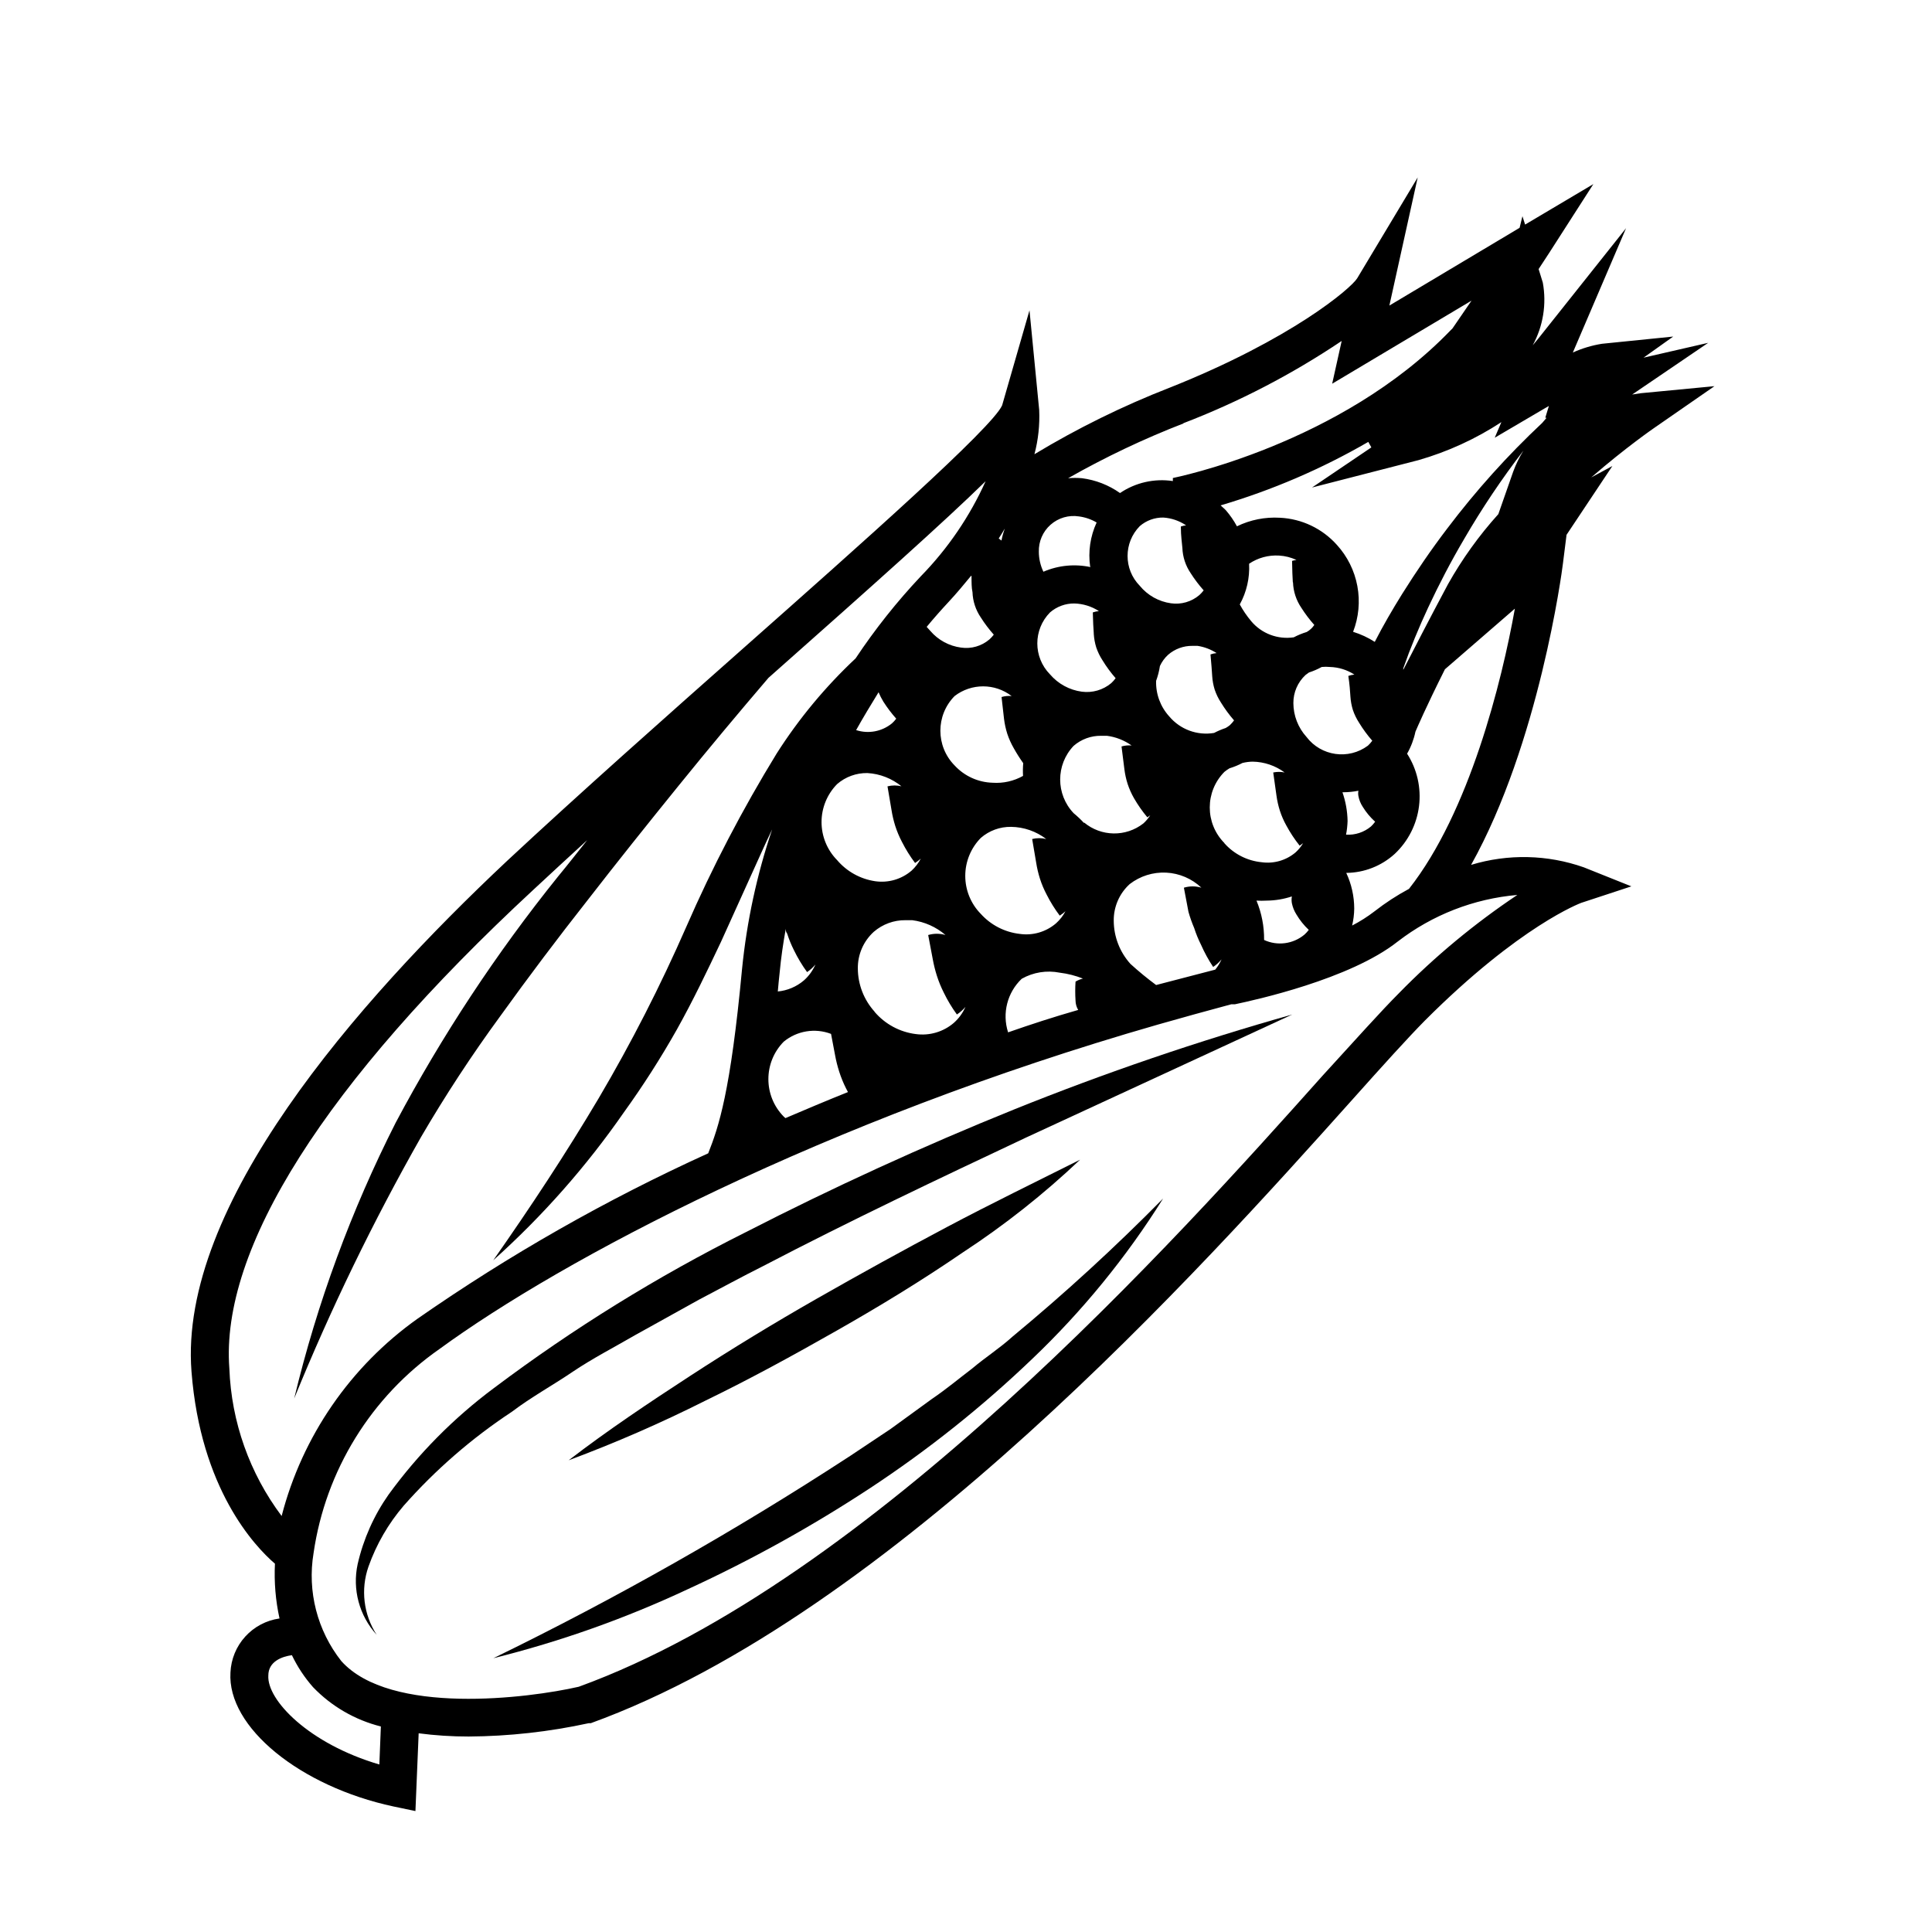
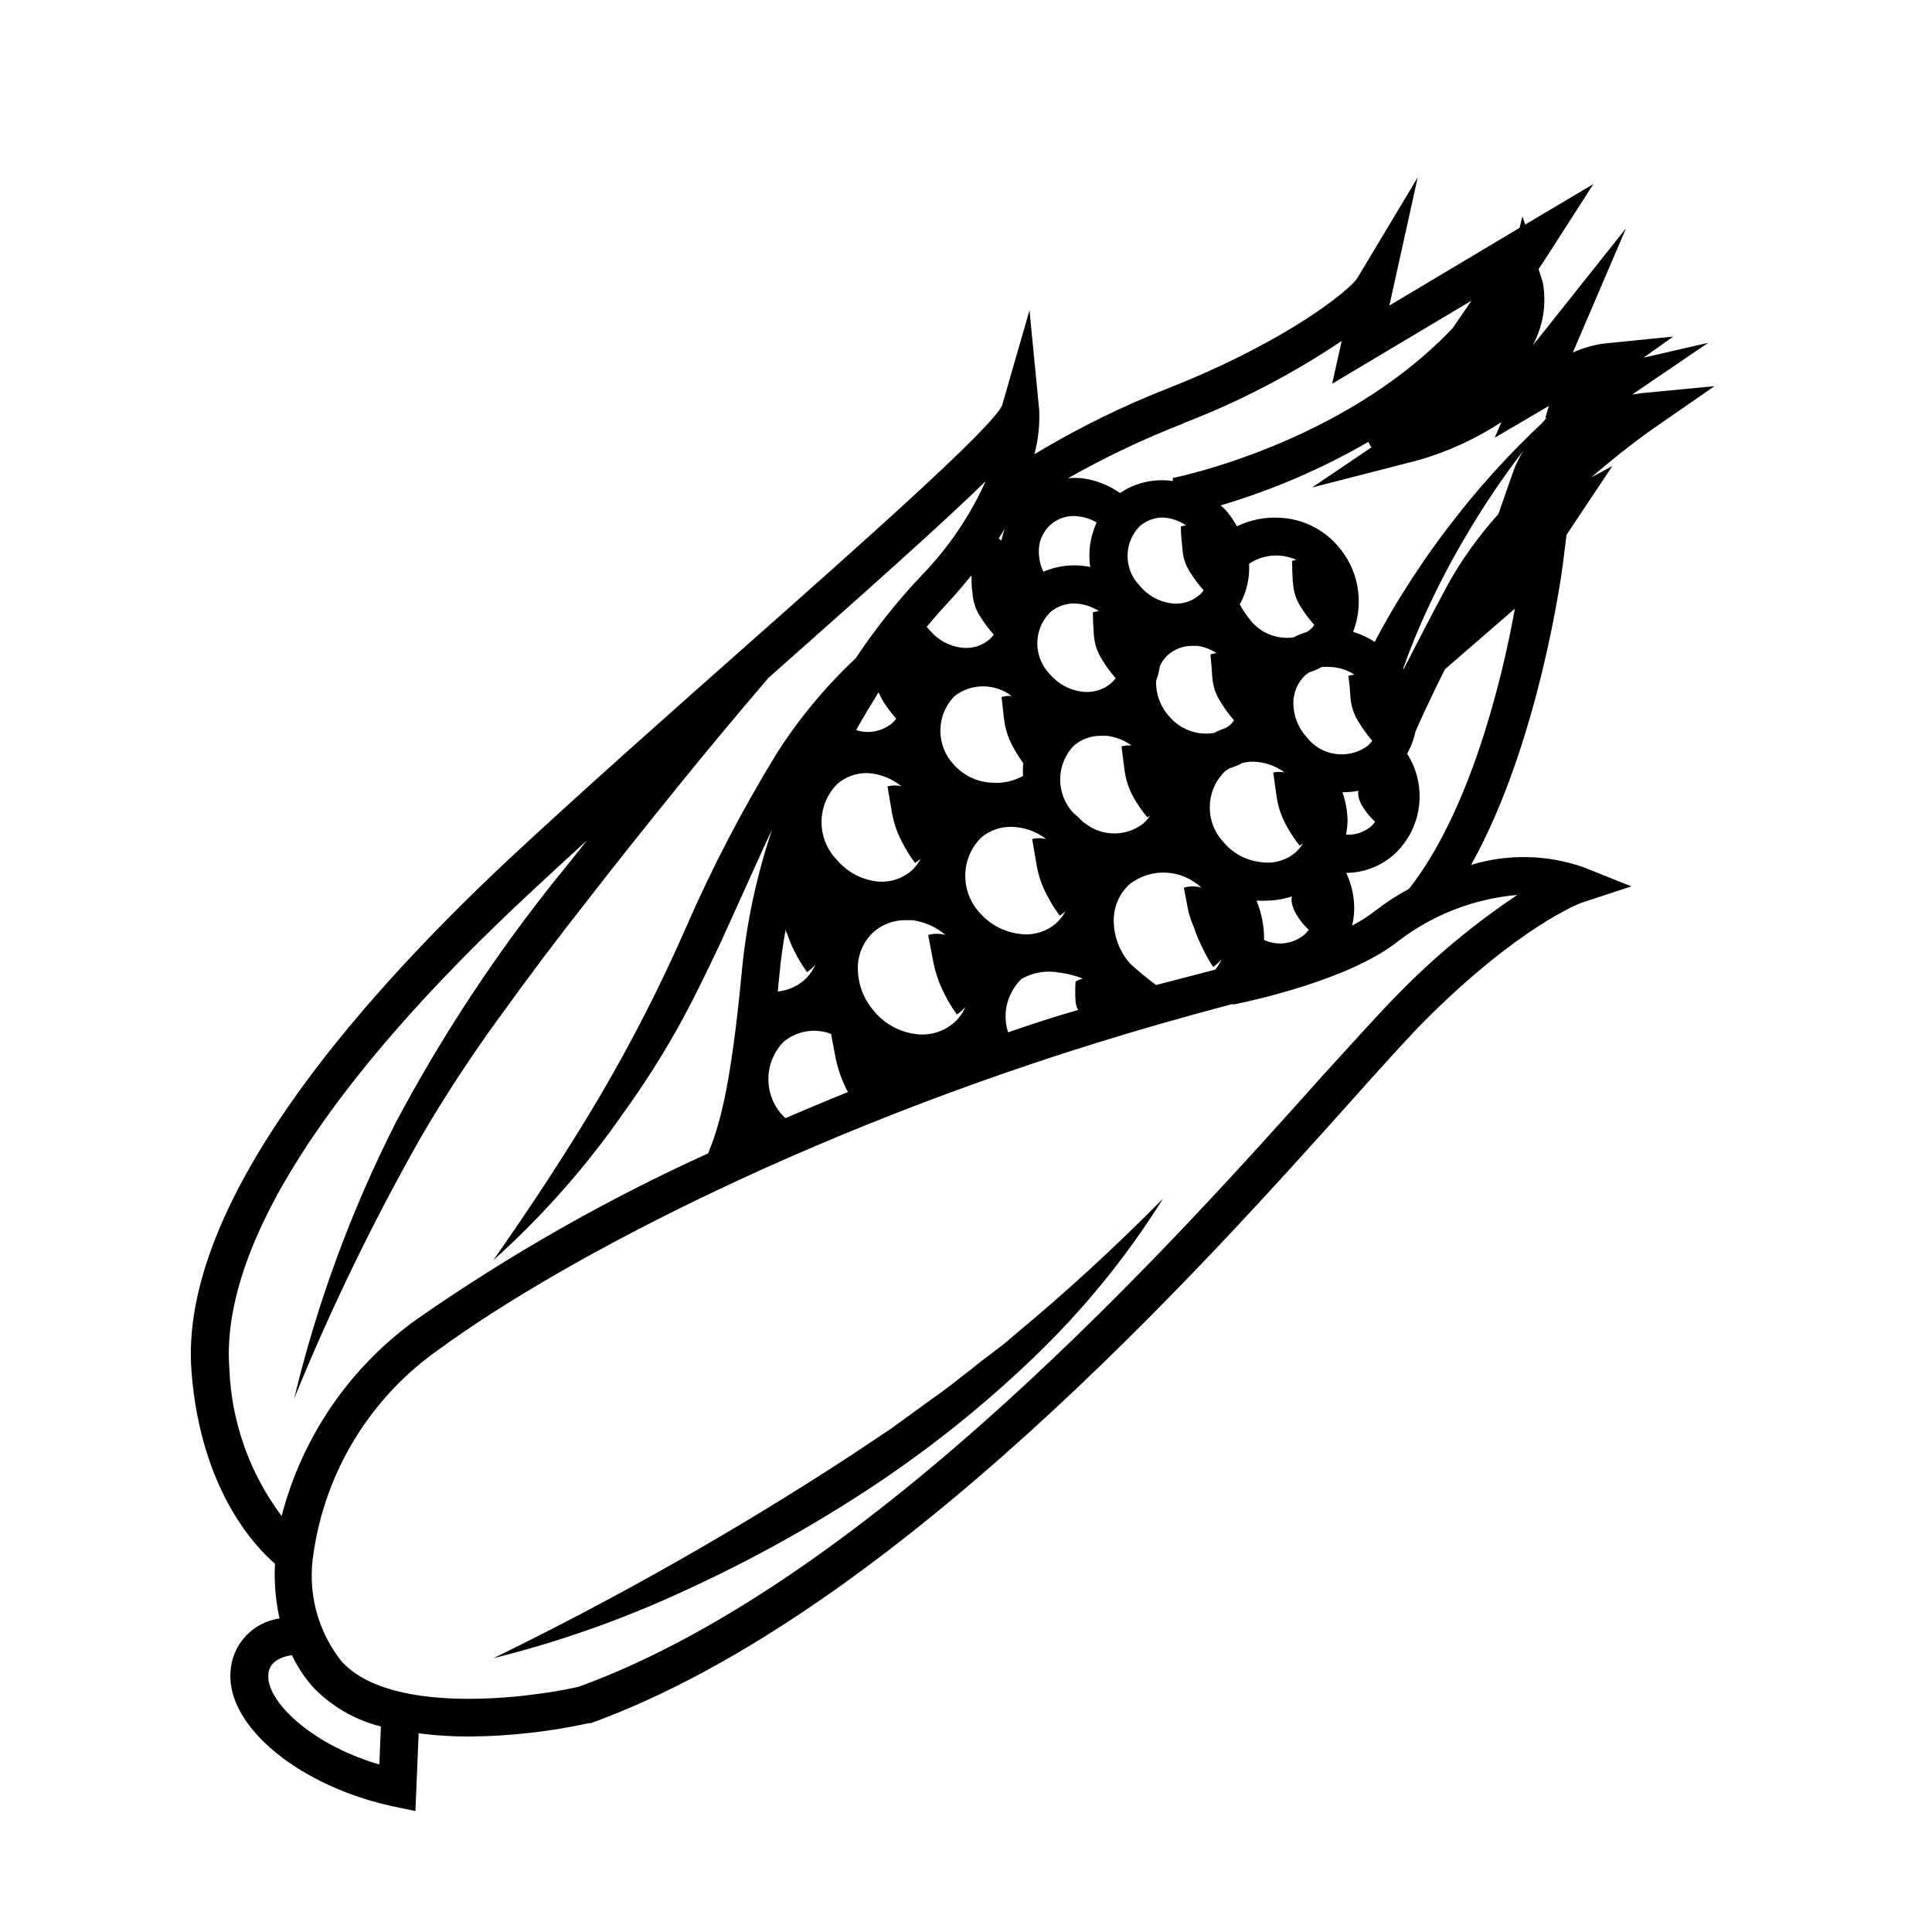
<svg xmlns="http://www.w3.org/2000/svg" fill="#000000" width="800px" height="800px" version="1.1" viewBox="144 144 512 512">
  <g>
-     <path d="m399.14 475.92c11.078-7.25 21.48-15.477 31.086-24.586-11.84 5.945-23.578 11.637-35.266 17.836-11.688 6.195-23.023 12.445-34.41 18.941-11.387 6.5-22.57 13.301-33.555 20.453-10.984 7.156-21.863 14.41-32.293 22.422 12.371-4.606 24.48-9.887 36.273-15.82 11.84-5.742 23.328-12.043 34.762-18.539 11.438-6.5 22.52-13.25 33.402-20.707z" />
    <path d="m401.71 506.61c-3.578 2.719-7.004 5.594-10.73 8.113l-10.883 7.91-11.184 7.457v-0.004c-30.254 19.715-61.703 37.535-94.164 53.355 17.77-4.422 35.066-10.562 51.641-18.34 16.668-7.668 32.734-16.578 48.066-26.652 15.367-10.109 29.785-21.59 43.074-34.309 13.301-12.672 24.961-26.953 34.711-42.523-12.688 12.879-26.023 25.102-39.949 36.629-3.328 3.023-7.258 5.543-10.582 8.363z" />
-     <path d="m341.66 470.53c-23.449 11.73-45.793 25.559-66.754 41.312-10.672 7.945-20.082 17.457-27.91 28.215-3.906 5.555-6.695 11.816-8.211 18.438-1.457 6.695 0.422 13.68 5.035 18.742-3.484-5.367-4.285-12.047-2.164-18.086 2.09-5.898 5.25-11.363 9.32-16.121 8.414-9.523 18.055-17.895 28.664-24.891 5.039-3.828 10.73-6.953 16.02-10.531s11.082-6.551 16.625-9.773l16.879-9.371c5.691-2.973 11.387-6.098 17.129-8.969 22.871-11.941 46.25-23.023 69.676-34.059l70.535-32.598 0.004 0.004c-25.039 7.059-49.68 15.469-73.809 25.191-24.117 9.742-47.797 20.574-71.039 32.496z" />
    <path d="m598.35 246.34-19.496 1.863-2.316 0.352 20.152-13.703-17.133 3.934 7.859-5.594-18.895 1.914h0.004c-2.66 0.426-5.254 1.203-7.707 2.316l14.105-32.949-23.277 29.273-1.461 1.762c2.769-5.07 3.715-10.941 2.672-16.625l-1.109-3.578 2.769-4.231 11.738-18.289-18.086 10.73-0.707-2.215-0.754 3.074-34.512 20.605 7.508-33.957-16.02 26.703c-1.613 2.672-17.434 16.172-49.727 29.02v-0.004c-12.422 4.844-24.406 10.746-35.82 17.633 1.012-3.824 1.434-7.781 1.258-11.738l-2.57-26.398-7.254 25.191c-2.621 5.945-37.484 36.828-68.215 64.035-21.512 19.043-43.781 38.793-62.977 56.68-40.004 37.582-87.059 91.336-83.633 135.32 2.418 31.086 16.676 46.25 22.117 50.934-0.242 4.871 0.164 9.75 1.211 14.512-3.5 0.492-6.711 2.191-9.086 4.805-2.375 2.613-3.758 5.977-3.914 9.504-0.906 14.508 18.488 30.23 43.227 35.52l5.793 1.211 0.855-20.605 0.004-0.004c4.391 0.574 8.816 0.859 13.25 0.855 10.688-0.07 21.344-1.254 31.789-3.527h0.555c79.754-28.918 162.12-120.91 201.52-164.9 8.414-9.422 15.113-16.828 19.598-21.363 25.191-25.191 41.262-31.086 41.363-31.137l13.301-4.375-12.594-5.039c-9.637-3.394-20.102-3.625-29.879-0.656 17.984-32.195 24.082-77.637 24.336-79.855l0.957-7.609 12.141-18.234-5.594 3.023c9.117-7.91 16.574-13.047 16.727-13.148zm-96.48 82.223c0.078 1.215 0.297 2.414 0.656 3.578 0.406 1.207 0.965 2.356 1.664 3.426 1.023 1.672 2.184 3.258 3.477 4.734-0.344 0.473-0.734 0.91-1.16 1.309-5.144 3.816-12.398 2.785-16.273-2.316-2.227-2.457-3.465-5.652-3.477-8.969-0.02-2.828 1.152-5.531 3.227-7.453l0.906-0.656c1.168-0.379 2.301-0.867 3.375-1.461 0.719-0.074 1.445-0.074 2.164 0 2.312 0.062 4.562 0.758 6.5 2.016-0.547 0.051-1.09 0.172-1.609 0.352 0.352 2.316 0.453 3.981 0.551 5.441zm-22.871 64.539c0.039-3.578-0.648-7.125-2.016-10.43 0.906 0.051 1.816 0.051 2.723 0 2.258-0.02 4.504-0.395 6.648-1.109-0.098 0.586-0.098 1.18 0 1.766 0.215 1.07 0.625 2.098 1.211 3.019 0.895 1.508 1.996 2.883 3.273 4.082-0.344 0.457-0.734 0.879-1.16 1.262-2.988 2.492-7.144 3.043-10.68 1.41zm-13.25-54.867c-4.461 0.754-8.984-0.914-11.891-4.383-2.34-2.566-3.586-5.949-3.477-9.422 0.469-1.27 0.805-2.59 1.008-3.93 0.516-1.125 1.254-2.137 2.168-2.973 1.785-1.555 4.078-2.398 6.449-2.367h1.359c1.797 0.273 3.512 0.926 5.039 1.914-0.551 0.055-1.094 0.172-1.613 0.355 0.25 2.621 0.352 4.281 0.453 5.742 0.074 1.215 0.297 2.414 0.656 3.578 0.406 1.207 0.965 2.356 1.66 3.426 1.027 1.672 2.188 3.254 3.477 4.734-0.344 0.473-0.73 0.91-1.16 1.309-0.332 0.262-0.688 0.496-1.055 0.707-1.059 0.352-2.086 0.793-3.074 1.309zm-55.672-3.727c0.164 1.332 0.449 2.648 0.855 3.93 0.441 1.332 1.016 2.613 1.715 3.828 0.766 1.371 1.605 2.703 2.519 3.981-0.102 1.121-0.117 2.25-0.051 3.375-2.453 1.379-5.254 2.008-8.062 1.812-3.84-0.105-7.473-1.762-10.074-4.582-5.027-5.102-5.027-13.289 0-18.391 4.453-3.426 10.66-3.426 15.113 0-0.898-0.082-1.805 0.004-2.672 0.254zm-6.144 51.691c-2.648-2.688-4.129-6.309-4.129-10.078 0-3.769 1.48-7.391 4.129-10.074 2.219-1.926 5.07-2.965 8.008-2.922 3.375 0.043 6.644 1.172 9.32 3.223-1.223-0.305-2.504-0.305-3.727 0l1.059 6.246c0.227 1.453 0.566 2.883 1.008 4.285 0.465 1.441 1.055 2.84 1.762 4.18 0.992 1.965 2.156 3.836 3.477 5.594 0.539-0.34 1.043-0.73 1.512-1.16-0.629 1.195-1.465 2.269-2.469 3.176-2.66 2.301-6.191 3.332-9.672 2.82-3.957-0.457-7.609-2.336-10.277-5.289zm27.355-24.082c-0.859-0.938-1.789-1.812-2.769-2.621-4.75-4.996-4.75-12.836 0-17.836 2.023-1.758 4.621-2.711 7.305-2.668h1.512c2.359 0.301 4.609 1.184 6.547 2.566-0.898-0.082-1.801 0.004-2.668 0.254l0.754 5.996c0.164 1.332 0.449 2.648 0.859 3.93 0.438 1.332 1.012 2.613 1.711 3.828 1.027 1.777 2.207 3.465 3.527 5.039l0.754-0.555c-0.5 0.801-1.113 1.531-1.812 2.164-4.641 3.637-11.195 3.531-15.719-0.25zm-48.316-9.723v-0.004c-1.238-0.312-2.539-0.312-3.777 0l1.059 6.246v0.004c0.227 1.449 0.566 2.883 1.008 4.281 0.465 1.441 1.055 2.84 1.762 4.184 0.992 1.961 2.156 3.832 3.477 5.59 0.539-0.34 1.043-0.727 1.512-1.156-0.613 1.191-1.434 2.266-2.418 3.172-2.664 2.297-6.191 3.328-9.672 2.82-3.926-0.582-7.508-2.566-10.078-5.59-2.644-2.688-4.129-6.309-4.129-10.078s1.484-7.391 4.129-10.074c2.223-1.926 5.074-2.965 8.012-2.922 3.344 0.188 6.539 1.441 9.117 3.574zm-28.312 28.262h-0.453zm21.109 31.438c-2.836-3.137-4.414-7.207-4.434-11.438-0.051-3.695 1.492-7.238 4.231-9.723 2.336-2.019 5.328-3.113 8.414-3.074h1.766c3.258 0.418 6.324 1.785 8.816 3.93-1.496-0.445-3.09-0.445-4.586 0l1.211 6.398c0.27 1.5 0.641 2.981 1.105 4.434 0.488 1.523 1.098 3.008 1.816 4.434 0.984 2.031 2.148 3.969 3.477 5.793 0.848-0.555 1.613-1.234 2.266-2.012-0.707 1.613-1.754 3.059-3.074 4.231-2.777 2.387-6.445 3.469-10.074 2.973-4.254-0.531-8.152-2.637-10.934-5.894zm92.699-44.688c-5.16-5.223-5.16-13.621 0-18.844 0.43-0.352 0.883-0.672 1.363-0.957 1.184-0.359 2.332-0.832 3.426-1.41 0.891-0.219 1.801-0.34 2.719-0.352 3.051 0.047 6.012 1.055 8.465 2.871-0.996-0.211-2.027-0.211-3.023 0l0.855 6.098c0.184 1.367 0.488 2.715 0.906 4.027 0.441 1.363 1.016 2.68 1.715 3.93 1.016 1.883 2.195 3.672 3.527 5.34l0.906-0.656v0.004c-0.531 0.898-1.195 1.711-1.965 2.418-2.492 2.125-5.777 3.078-9.02 2.621-3.809-0.371-7.34-2.172-9.875-5.039zm-34.613-55.418h0.004c0.074 1.211 0.297 2.414 0.652 3.574 0.41 1.207 0.969 2.359 1.664 3.426 1.023 1.676 2.188 3.258 3.477 4.738-0.344 0.473-0.73 0.91-1.16 1.309-2.168 1.82-5 2.641-7.809 2.266-3.269-0.441-6.266-2.074-8.414-4.582-4.492-4.555-4.492-11.871 0-16.426 1.789-1.551 4.082-2.394 6.449-2.367 2.312 0.062 4.559 0.762 6.5 2.016-0.551 0.055-1.09 0.172-1.613 0.352 0.051 2.418 0.152 4.082 0.254 5.543zm-57.027 15.465c0.359 0.852 0.781 1.676 1.258 2.469 1.02 1.602 2.164 3.117 3.426 4.535-0.344 0.457-0.73 0.879-1.156 1.258-2.656 2.16-6.223 2.824-9.473 1.766 1.914-3.426 3.93-6.75 5.945-10.027zm-26.199 74.16c0.352-3.777 0.906-7.609 1.613-11.488 0 0.402 0 0.855 0.352 1.258v0.004c0.488 1.523 1.094 3.004 1.812 4.434 0.988 2.031 2.152 3.969 3.477 5.793 0.832-0.559 1.578-1.238 2.219-2.016-0.707 1.617-1.754 3.062-3.074 4.234-1.949 1.656-4.356 2.676-6.902 2.922 0.152-1.715 0.301-3.375 0.504-5.141zm136.03-103.28c0.086 2.418 0.855 4.758 2.219 6.754 1.016 1.602 2.164 3.117 3.426 4.531-0.516 0.773-1.207 1.41-2.016 1.867-1.184 0.359-2.332 0.832-3.426 1.41-4.25 0.633-8.527-0.988-11.285-4.281-1.156-1.375-2.168-2.859-3.023-4.434 1.812-3.297 2.668-7.031 2.469-10.785 2.34-1.578 5.141-2.34 7.961-2.164 1.586 0.09 3.144 0.484 4.586 1.16-0.395 0.047-0.781 0.133-1.16 0.25 0.051 2.621 0.102 4.231 0.199 5.644zm-28.363-15.113c-0.461 0.055-0.918 0.156-1.359 0.305 0 2.621 0.301 4.231 0.402 5.644v-0.004c0.082 2.414 0.852 4.758 2.215 6.75 1.02 1.602 2.164 3.117 3.43 4.535-0.348 0.457-0.734 0.879-1.16 1.262-2.078 1.762-4.809 2.551-7.508 2.164-3.238-0.449-6.188-2.106-8.262-4.633-4.316-4.391-4.316-11.43 0-15.82 1.734-1.5 3.957-2.305 6.246-2.269 2.125 0.141 4.176 0.836 5.945 2.016zm-25.191 11.082v0.004c-4.219-0.926-8.625-0.504-12.594 1.207-0.789-1.652-1.203-3.457-1.211-5.289-0.074-2.738 1.066-5.367 3.121-7.176 2.055-1.812 4.805-2.617 7.512-2.195 1.652 0.215 3.25 0.762 4.684 1.613-1.691 3.664-2.285 7.742-1.711 11.738zm-23.578-6.953-0.855-0.656c0.555-0.855 1.109-1.762 1.613-2.621v0.004c-0.395 1.066-0.699 2.16-0.906 3.277zm-8.062 9.27c0 1.812 0 3.125 0.25 4.281l0.004 0.004c0.082 2.418 0.852 4.758 2.219 6.75 1.016 1.602 2.164 3.121 3.426 4.535-0.348 0.457-0.734 0.879-1.16 1.262-2.074 1.766-4.809 2.559-7.508 2.164-3.176-0.418-6.082-1.996-8.16-4.434l-0.957-1.059c1.914-2.316 3.879-4.535 5.894-6.699 2.016-2.168 4.031-4.586 5.844-6.801zm-49.32 143.69-0.453-0.402v-0.004c-5.418-5.508-5.418-14.34 0-19.848 3.508-2.894 8.297-3.684 12.543-2.066l1.059 5.594c0.273 1.5 0.645 2.981 1.109 4.434 0.488 1.52 1.094 3.004 1.812 4.434l0.504 0.957c-5.793 2.316-11.234 4.633-16.574 6.902zm58.996-22.773c-1.605-5.023-0.195-10.523 3.629-14.156 3.055-1.727 6.633-2.301 10.074-1.613 2.109 0.258 4.172 0.781 6.148 1.562-0.691 0.168-1.355 0.441-1.965 0.805-0.109 1.68-0.109 3.363 0 5.039 0.016 0.871 0.258 1.719 0.703 2.469-6.348 1.812-12.543 3.828-18.59 5.945zm39.246-12.496c-2.359-1.746-4.629-3.613-6.801-5.59-2.836-3.137-4.414-7.211-4.434-11.438-0.047-3.699 1.492-7.238 4.231-9.723 2.762-2.133 6.191-3.211 9.676-3.035s6.789 1.59 9.32 3.992c-1.512-0.457-3.125-0.457-4.637 0l1.211 6.398c0.41 1.457 0.914 2.887 1.512 4.281 0.488 1.523 1.094 3.004 1.812 4.434 0.902 2.055 1.98 4.027 3.223 5.894 0.832-0.562 1.582-1.238 2.219-2.016-0.434 0.977-0.992 1.891-1.664 2.723-5.238 1.375-10.461 2.734-15.668 4.078zm49.375-51.086h0.25c1.336-0.004 2.672-0.141 3.981-0.402-0.09 0.465-0.09 0.945 0 1.41 0.191 1.027 0.582 2.004 1.16 2.871 0.898 1.461 2 2.785 3.273 3.93-0.328 0.457-0.699 0.879-1.109 1.262-1.84 1.539-4.203 2.316-6.598 2.164 0.23-1.195 0.363-2.406 0.402-3.625-0.047-2.594-0.508-5.16-1.359-7.609zm16.121-32.445v-0.402c1.863-5.34 4.133-10.832 6.602-16.121 2.871-6.144 6.047-12.242 9.523-18.137h-0.004c4.727-8.145 9.977-15.969 15.719-23.43-1.094 1.77-2.004 3.641-2.719 5.594l-3.93 11.234c-5.129 5.684-9.605 11.918-13.352 18.59-5.141 9.625-8.969 17.082-11.84 22.672zm37.281-69.172 1.309-0.754-0.957 3.125h0.352l-1.16 1.359 0.004-0.004c-9.18 8.605-17.605 17.977-25.191 28.012-4.231 5.543-8.211 11.387-11.941 17.332-2.57 4.133-5.039 8.363-7.254 12.695-1.781-1.145-3.715-2.043-5.742-2.668 1.496-3.859 1.887-8.055 1.129-12.121-0.754-4.066-2.629-7.844-5.41-10.902-3.867-4.336-9.312-6.934-15.117-7.207-3.926-0.234-7.848 0.547-11.383 2.269-0.82-1.516-1.801-2.934-2.922-4.234-0.453-0.504-0.957-0.855-1.41-1.309h-0.004c13.672-4.039 26.812-9.688 39.148-16.828l0.805 1.461-15.719 10.629 28.215-7.254c7.785-2.238 15.188-5.637 21.965-10.074l-1.762 4.133zm-95.723 3.879c14.816-5.68 28.945-13.016 42.117-21.863l-2.519 11.336 36.93-22.02-5.039 7.356-0.555 0.555c-29.121 30.23-73.102 38.996-73.555 39.094v0.809c-4.902-0.738-9.902 0.395-14.004 3.176-2.988-2.113-6.449-3.461-10.078-3.93-1.223-0.109-2.453-0.109-3.676 0 9.855-5.602 20.109-10.469 30.68-14.562zm-252.66 250.45c-2.418-31.641 25.191-75.57 80.609-126.91 4.586-4.281 9.32-8.613 14.207-13.098-2.57 3.223-5.039 6.398-7.707 9.621-16.367 20.344-30.773 42.188-43.027 65.242-11.781 23.238-20.812 47.773-26.902 73.102 9.695-23.789 20.922-46.93 33.602-69.273 6.43-11.016 13.426-21.695 20.961-31.992 7.488-10.41 15.215-20.672 23.176-30.781 7.809-10.078 15.871-20.152 24.031-30.23 8.16-10.078 15.871-19.297 23.93-28.719l0.402-0.352c27.809-24.637 46.047-40.91 57.133-51.742v0.004c-4.203 9.34-10.02 17.867-17.18 25.191-6.363 6.754-12.141 14.035-17.281 21.762-7.996 7.492-15.02 15.953-20.906 25.191-9.051 14.758-17.066 30.129-23.984 46-6.812 15.562-14.551 30.703-23.172 45.34-8.664 14.609-18.035 28.816-27.961 42.977h-0.004c13.023-11.676 24.641-24.828 34.613-39.195 5.086-7.059 9.781-14.391 14.055-21.969 4.281-7.656 8.012-15.469 11.688-23.227l10.578-23.375c0.957-2.168 1.965-4.281 2.973-6.398h0.004c-4.035 11.953-6.703 24.324-7.961 36.879-3.074 32.848-6.195 41.867-8.969 48.918l0.004 0.004c-26.953 12.246-52.738 26.918-77.035 43.832-17.793 12.641-30.551 31.164-36.02 52.293-8.492-11.316-13.328-24.957-13.855-39.094zm39.75 104.94c-18.691-5.492-29.824-17.078-29.422-23.578 0-3.727 3.629-5.039 6.246-5.391 1.465 3.066 3.348 5.914 5.594 8.465 4.894 5.098 11.129 8.711 17.984 10.43zm270.19-204.39c-4.734 4.734-11.438 12.242-20.152 21.766-38.793 43.426-119.75 133.86-197.19 162.02-13.402 3.074-49.977 7.656-62.926-6.801-6.371-8.078-9.043-18.469-7.356-28.617 3.172-21.879 15.262-41.469 33.402-54.109 32.344-23.629 101.57-60.457 190.34-85.949 6.5-1.863 13.148-3.68 19.496-5.391h0.957c5.039-1.059 30.48-6.602 43.125-16.625h0.004c9.164-7.062 20.164-11.348 31.688-12.344-11.332 7.574-21.852 16.301-31.387 26.047zm2.672-27.66c-3.203 1.719-6.254 3.707-9.121 5.945-1.863 1.434-3.856 2.699-5.945 3.777 0.348-1.469 0.535-2.973 0.555-4.481-0.004-3.277-0.723-6.508-2.113-9.473 4.754-0.039 9.332-1.832 12.848-5.039 3.562-3.344 5.84-7.832 6.438-12.684 0.598-4.848-0.52-9.758-3.164-13.867 1.039-1.82 1.785-3.793 2.215-5.844 0.504-1.16 2.719-6.348 7.809-16.523l18.539-16.07c-3.473 19.395-12.039 53.906-28.059 74.258z" />
  </g>
</svg>